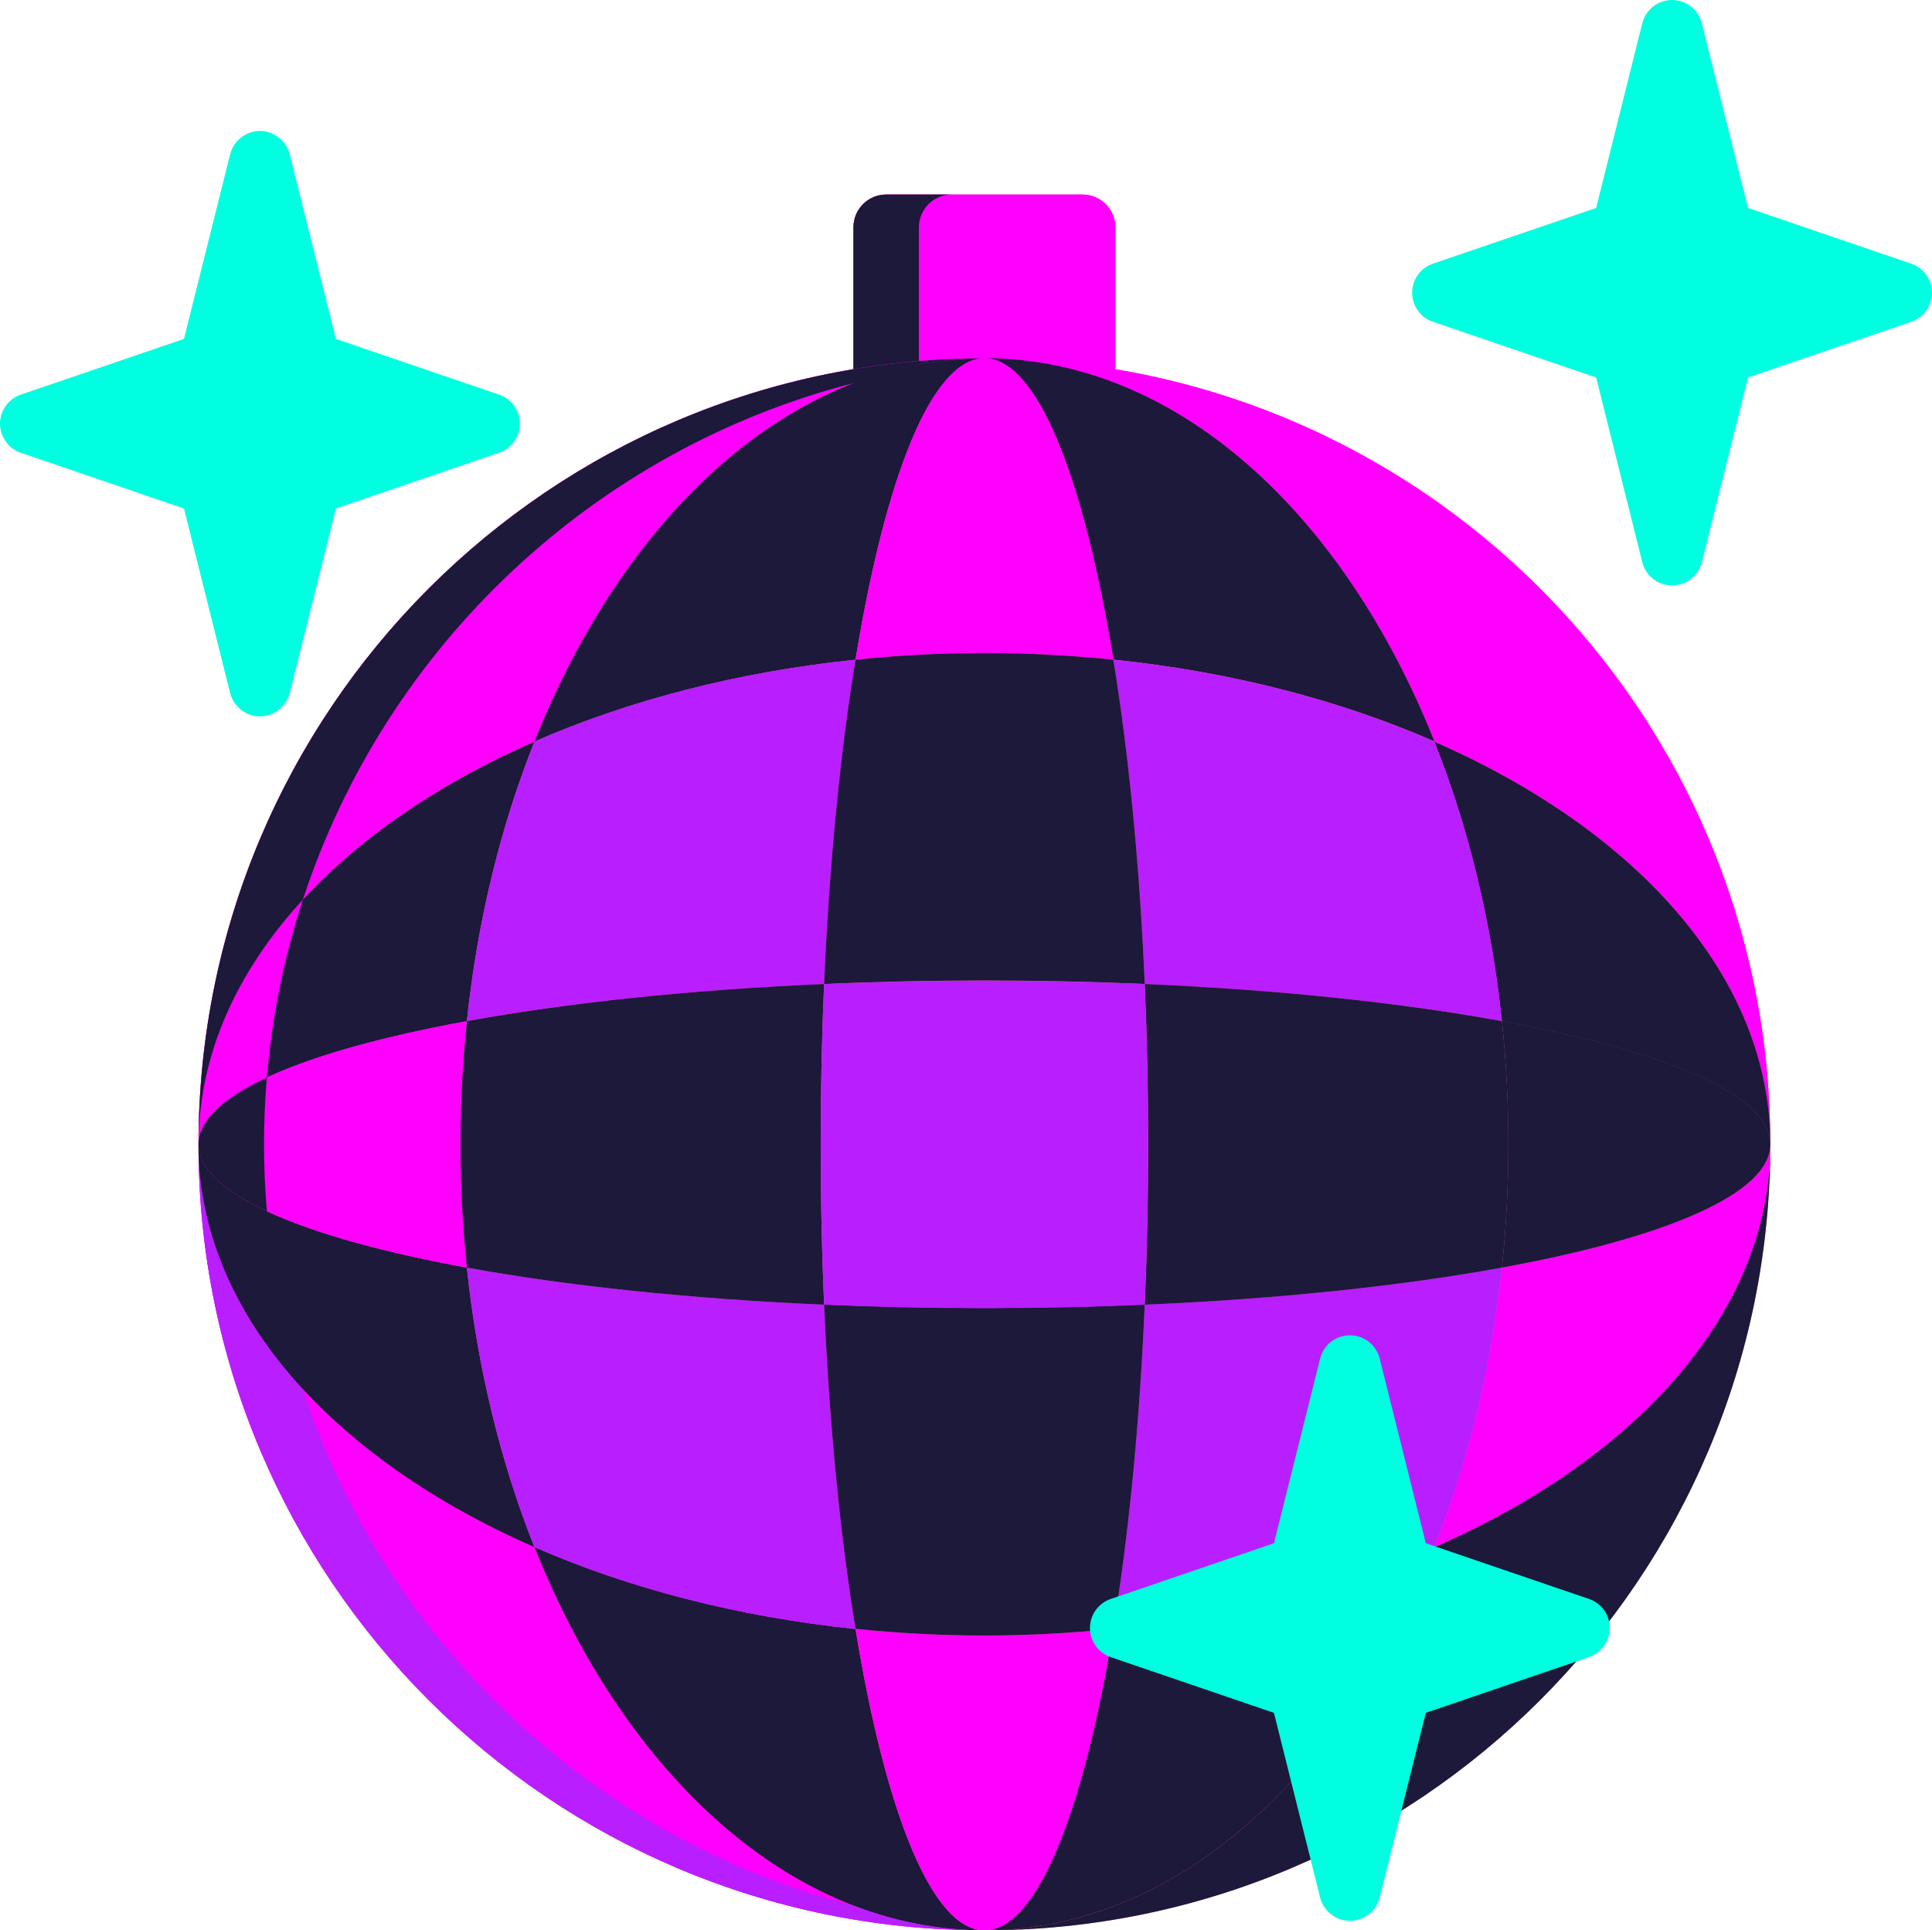
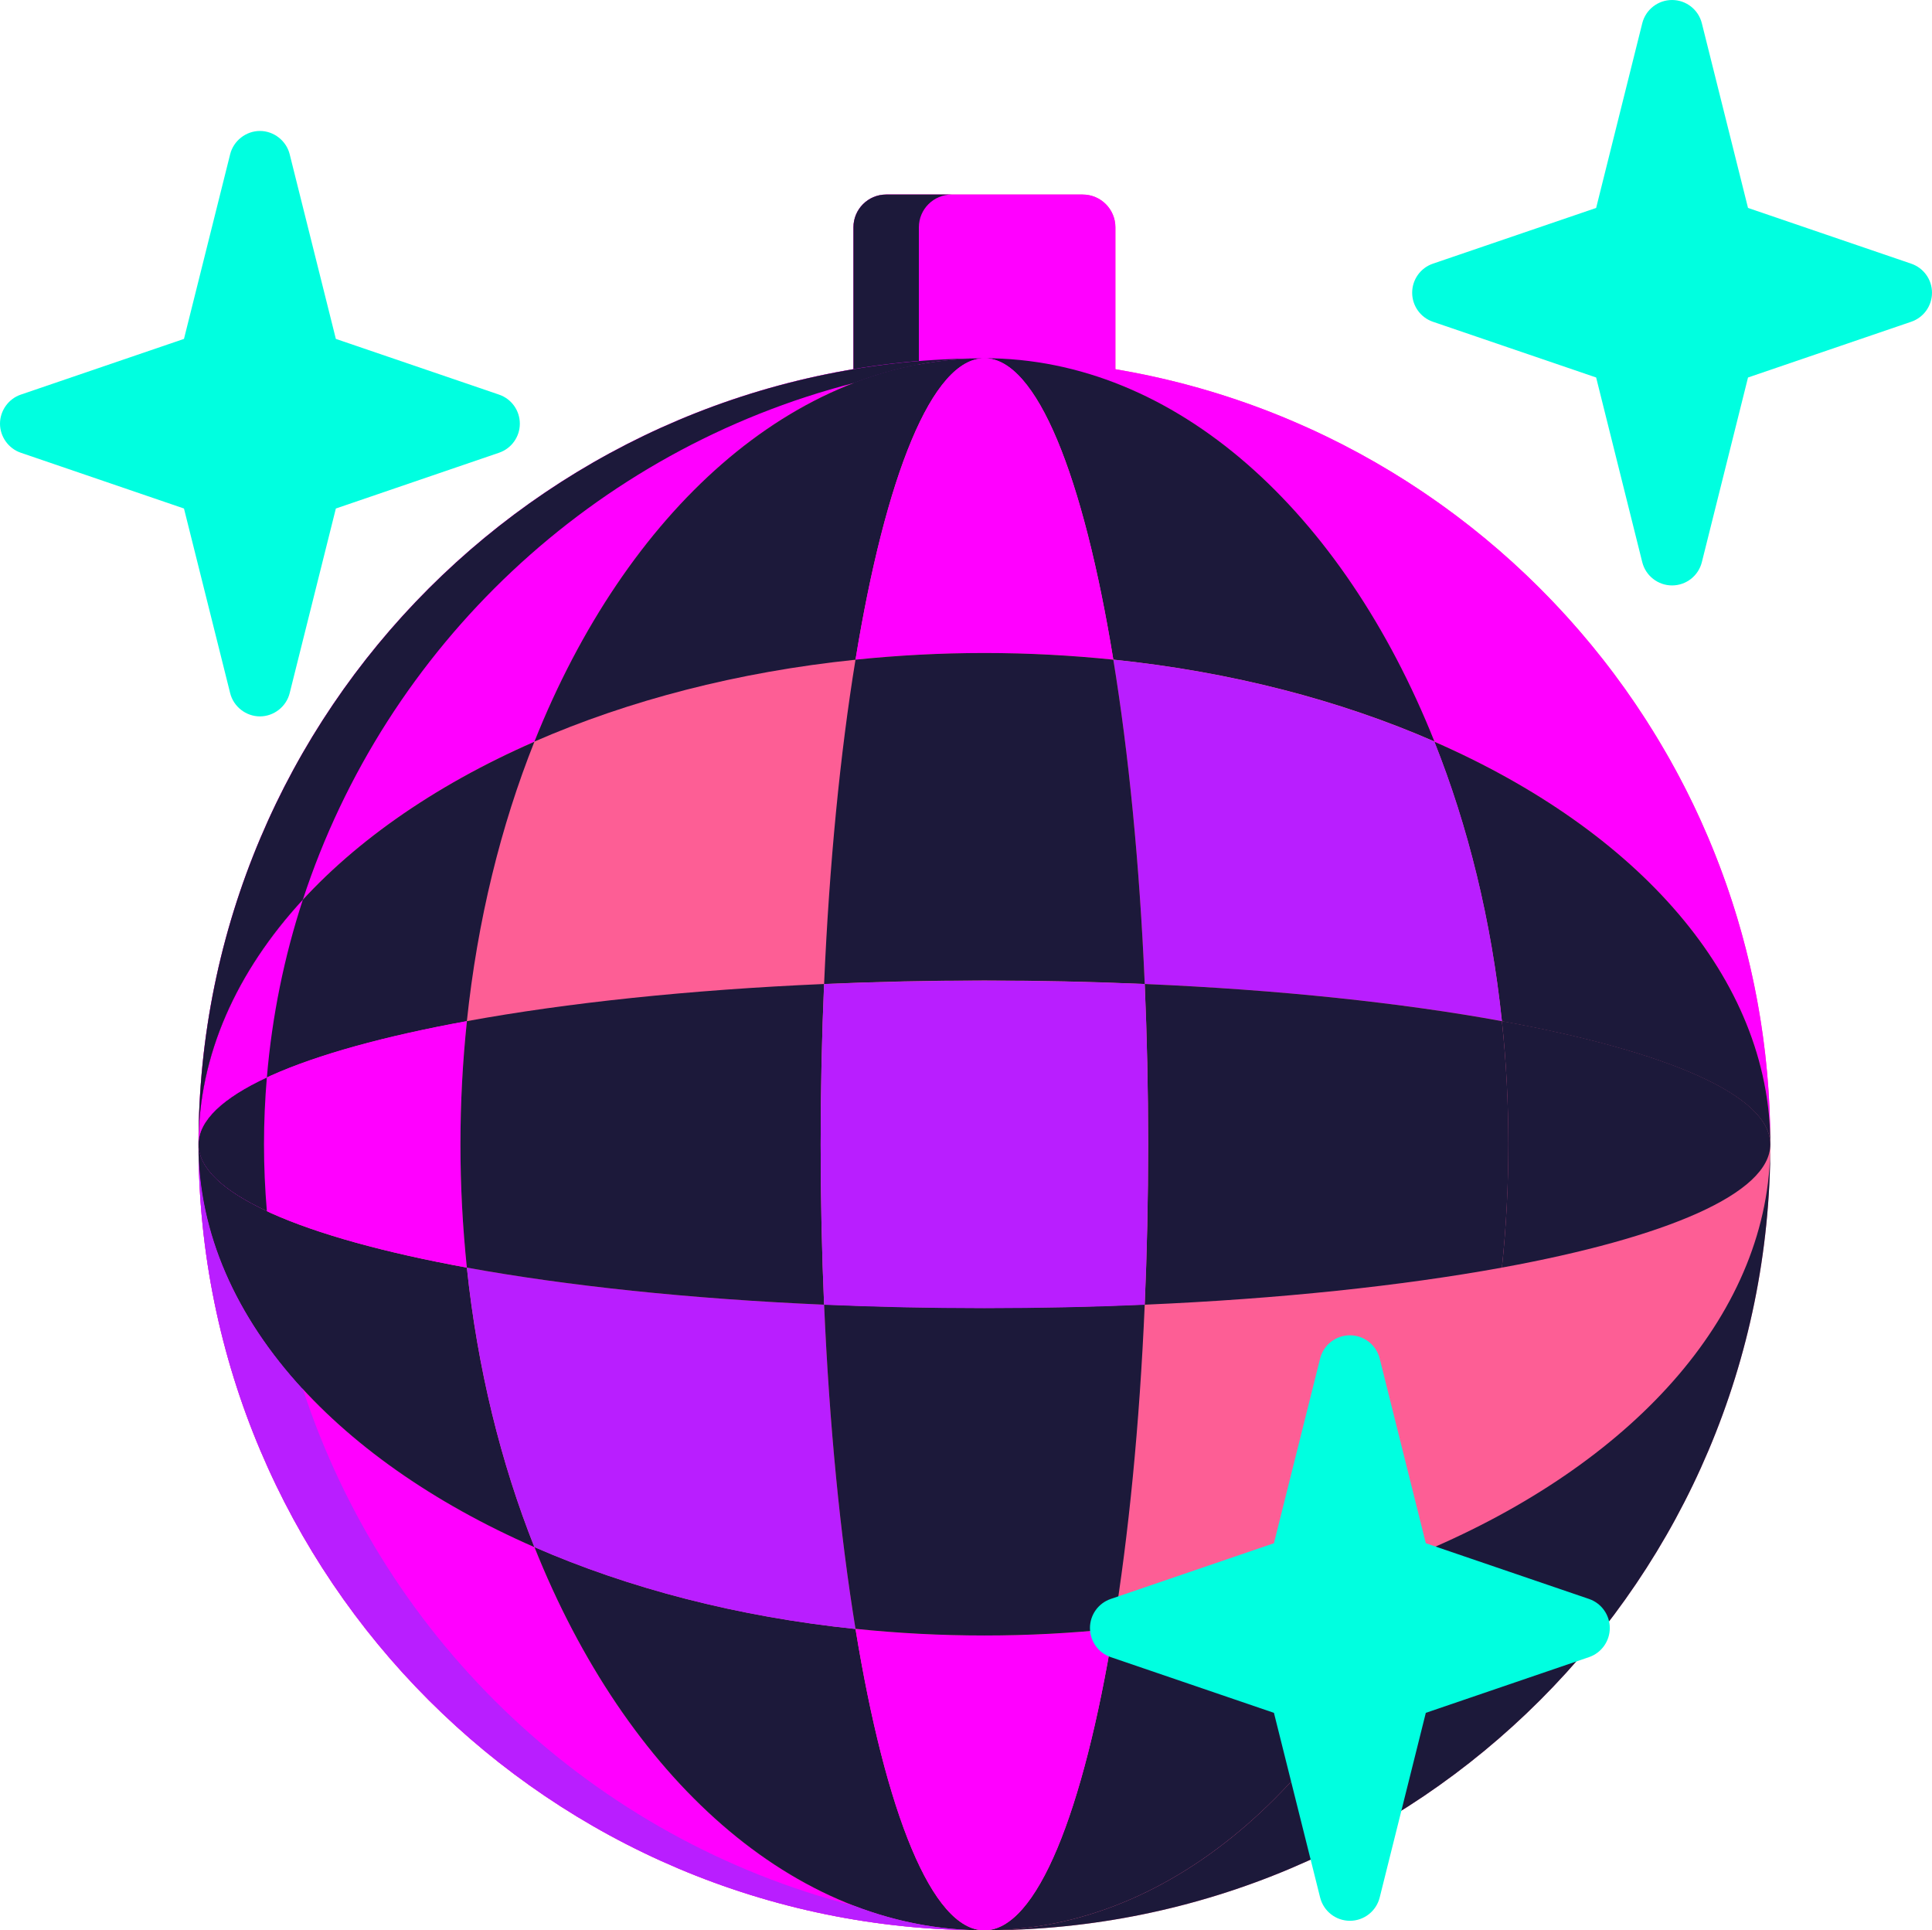
<svg xmlns="http://www.w3.org/2000/svg" viewBox="0 0 31 30.968" fill="none">
  <path d="M17.897 5.923V3.646C17.897 3.356 17.662 3.121 17.372 3.121H15.27H14.219C13.933 3.121 13.694 3.36 13.694 3.646V5.923C7.73 6.924 3.185 12.11 3.185 18.358C3.185 25.322 8.831 30.968 15.795 30.968C22.76 30.968 28.406 25.322 28.406 18.358C28.406 12.11 23.861 6.924 17.897 5.923Z" fill="#FD5E95" />
  <path d="M17.897 6.273H13.694L13.694 3.646C13.694 3.356 13.929 3.121 14.219 3.121H17.372C17.662 3.121 17.897 3.356 17.897 3.646L17.897 6.273Z" fill="#FF00FF" />
  <path d="M15.27 3.121H14.219C13.929 3.121 13.694 3.356 13.694 3.646L13.694 6.273L14.744 6.273V3.646C14.744 3.356 14.98 3.121 15.27 3.121Z" fill="#1C193A" />
  <path d="M23.015 11.897C26.274 13.322 28.406 15.685 28.406 18.359C28.406 11.395 22.76 5.749 15.795 5.749C18.864 5.749 21.548 8.215 23.015 11.897Z" fill="#FF00FF" />
  <path d="M23.015 24.82C21.548 28.503 18.864 30.968 15.795 30.968C22.76 30.968 28.406 25.324 28.406 18.359C28.406 21.033 26.274 23.396 23.015 24.82Z" fill="#1C193A" />
  <path d="M8.575 24.821C5.317 23.396 3.185 21.032 3.185 18.358C3.185 25.322 8.831 30.968 15.795 30.968C12.727 30.968 10.043 28.503 8.575 24.821Z" fill="#FF00FF" />
  <path d="M8.576 11.895C10.043 8.213 12.727 5.747 15.796 5.747C8.831 5.747 3.185 11.393 3.185 18.358C3.185 15.684 5.317 13.32 8.576 11.895Z" fill="#FF00FF" />
  <path d="M23.015 11.899C23.554 13.25 23.929 14.766 24.099 16.384C26.739 16.865 28.406 17.572 28.406 18.361C28.406 15.686 26.274 13.324 23.015 11.899Z" fill="#1C193A" />
  <path d="M7.491 16.384C7.661 14.766 8.036 13.25 8.575 11.899C5.316 13.324 3.185 15.686 3.185 18.361C3.185 17.572 4.852 16.865 7.491 16.384Z" fill="#1C193A" />
-   <path d="M24.099 20.336C23.929 21.953 23.554 23.469 23.015 24.82C26.274 23.396 28.406 21.032 28.406 18.358C28.406 19.146 26.739 19.854 24.099 20.336Z" fill="#FF00FF" />
  <path d="M8.575 24.821C8.037 23.469 7.661 21.953 7.491 20.336C4.852 19.854 3.185 19.146 3.185 18.358C3.185 21.032 5.317 23.396 8.575 24.821Z" fill="#1C193A" />
  <path d="M24.099 16.381C24.167 17.025 24.202 17.685 24.202 18.358C24.202 19.03 24.167 19.691 24.099 20.336C26.739 19.854 28.406 19.146 28.406 18.358C28.406 17.569 26.739 16.862 24.099 16.381Z" fill="#1C193A" />
  <path d="M7.491 20.336C7.424 19.691 7.388 19.03 7.388 18.358C7.388 17.685 7.424 17.025 7.491 16.381C4.852 16.862 3.185 17.569 3.185 18.358C3.185 19.146 4.852 19.854 7.491 20.336Z" fill="#FF00FF" />
  <path d="M23.016 24.819C21.507 25.479 19.757 25.937 17.865 26.133C17.384 29.076 16.635 30.968 15.795 30.968C18.864 30.968 21.548 28.502 23.016 24.819Z" fill="#1C193A" />
  <path d="M17.864 10.582C19.757 10.777 21.507 11.235 23.016 11.895C21.548 8.213 18.864 5.747 15.796 5.747C16.635 5.747 17.384 7.638 17.864 10.582Z" fill="#1C193A" />
  <path d="M8.575 11.897C10.084 11.238 11.834 10.779 13.727 10.584C14.208 7.641 14.956 5.749 15.795 5.749C12.727 5.749 10.043 8.215 8.575 11.897Z" fill="#1C193A" />
  <path d="M13.727 26.133C11.834 25.937 10.084 25.479 8.575 24.819C10.043 28.502 12.727 30.968 15.795 30.968C14.956 30.968 14.208 29.076 13.727 26.133Z" fill="#1C193A" />
  <path d="M24.099 16.381C23.93 14.763 23.554 13.249 23.015 11.897C21.507 11.238 19.757 10.778 17.864 10.583C18.109 12.082 18.285 13.853 18.368 15.786C20.534 15.879 22.496 16.088 24.099 16.381Z" fill="#B91EFF" />
-   <path d="M13.727 10.583C11.835 10.778 10.084 11.237 8.576 11.896C8.037 13.248 7.661 14.763 7.491 16.381C9.095 16.088 11.058 15.879 13.223 15.786C13.307 13.853 13.482 12.082 13.727 10.583Z" fill="#B91EFF" />
  <path d="M7.491 20.336C7.661 21.953 8.037 23.469 8.575 24.821C10.084 25.48 11.835 25.939 13.727 26.134C13.482 24.635 13.307 22.864 13.223 20.931C11.058 20.837 9.095 20.628 7.491 20.336Z" fill="#B91EFF" />
-   <path d="M18.368 20.93C18.285 22.863 18.109 24.634 17.865 26.133C19.757 25.937 21.507 25.479 23.016 24.819C23.555 23.468 23.93 21.952 24.099 20.334C22.496 20.627 20.534 20.836 18.368 20.93Z" fill="#B91EFF" />
  <path d="M13.168 18.359C13.168 17.477 13.187 16.616 13.223 15.786C11.058 15.88 9.095 16.089 7.492 16.382C7.424 17.026 7.388 17.686 7.388 18.359C7.388 19.031 7.424 19.691 7.491 20.336C9.095 20.628 11.058 20.837 13.223 20.931C13.187 20.101 13.168 19.24 13.168 18.359Z" fill="#1C193A" />
  <path d="M18.423 18.359C18.423 19.24 18.404 20.101 18.368 20.931C20.534 20.838 22.496 20.628 24.099 20.336C24.167 19.691 24.203 19.032 24.203 18.359C24.203 17.686 24.167 17.026 24.099 16.382C22.496 16.089 20.534 15.879 18.368 15.786C18.404 16.616 18.423 17.477 18.423 18.359Z" fill="#1C193A" />
  <path d="M13.727 10.582C14.4 10.512 15.091 10.476 15.796 10.476C16.5 10.476 17.191 10.512 17.864 10.582C17.384 7.638 16.635 5.747 15.796 5.747C14.956 5.747 14.208 7.638 13.727 10.582Z" fill="#FF00FF" />
  <path d="M17.865 26.133C17.191 26.202 16.5 26.239 15.796 26.239C15.091 26.239 14.4 26.202 13.727 26.133C14.208 29.076 14.956 30.968 15.795 30.968C16.635 30.968 17.384 29.076 17.865 26.133Z" fill="#FF00FF" />
  <path d="M15.796 20.983C14.914 20.983 14.054 20.964 13.223 20.928C13.307 22.862 13.482 24.633 13.727 26.131C14.4 26.201 15.091 26.238 15.796 26.238C16.5 26.238 17.191 26.201 17.864 26.131C18.109 24.633 18.285 22.862 18.368 20.928C17.538 20.964 16.677 20.983 15.796 20.983Z" fill="#1C193A" />
  <path d="M15.796 15.73C16.677 15.73 17.538 15.75 18.368 15.786C18.285 13.853 18.109 12.082 17.864 10.583C17.191 10.514 16.5 10.476 15.796 10.476C15.091 10.476 14.4 10.514 13.727 10.583C13.482 12.082 13.307 13.853 13.223 15.786C14.054 15.75 14.914 15.73 15.796 15.73Z" fill="#1C193A" />
  <path d="M18.367 15.787C17.537 15.752 16.676 15.733 15.795 15.733C14.913 15.733 14.053 15.752 13.223 15.787C13.187 16.618 13.168 17.477 13.168 18.359C13.168 19.24 13.187 20.102 13.223 20.932C14.053 20.968 14.913 20.987 15.795 20.987C16.676 20.987 17.537 20.968 18.367 20.932C18.403 20.101 18.422 19.241 18.422 18.36C18.422 17.478 18.403 16.618 18.367 15.787Z" fill="#B91EFF" />
  <path d="M4.86 22.285C3.795 21.129 3.185 19.788 3.185 18.358C3.185 25.322 8.831 30.968 15.795 30.968C15.074 30.968 14.374 30.831 13.706 30.575C9.531 29.505 6.191 26.35 4.86 22.285Z" fill="#B91EFF" />
  <path d="M4.282 19.431C3.578 19.104 3.185 18.74 3.185 18.358C3.185 19.788 3.795 21.129 4.86 22.285C4.562 21.375 4.365 20.419 4.282 19.431Z" fill="#1C193A" />
  <path d="M4.236 18.357C4.236 17.996 4.252 17.638 4.282 17.284C3.577 17.612 3.185 17.975 3.185 18.357C3.185 18.739 3.578 19.102 4.282 19.429C4.252 19.076 4.236 18.718 4.236 18.357Z" fill="#1C193A" />
-   <path d="M4.86 14.432C3.795 15.588 3.185 16.928 3.185 18.358C3.185 17.976 3.577 17.614 4.282 17.286C4.365 16.298 4.562 15.342 4.86 14.432Z" fill="#FF00FF" />
+   <path d="M4.86 14.432C3.795 15.588 3.185 16.928 3.185 18.358C3.185 17.976 3.577 17.614 4.282 17.286C4.365 16.298 4.562 15.342 4.86 14.432" fill="#FF00FF" />
  <path d="M13.706 6.143C14.374 5.887 15.074 5.749 15.795 5.749C8.831 5.749 3.185 11.395 3.185 18.359C3.185 16.929 3.795 15.588 4.86 14.432C6.191 10.367 9.531 7.213 13.706 6.143Z" fill="#1C193A" />
  <path d="M30.666 4.23L28.048 3.336L27.307 0.373C27.252 0.154 27.055 0 26.829 0C26.603 0 26.406 0.154 26.351 0.373L25.611 3.336L22.992 4.23C22.793 4.298 22.659 4.485 22.659 4.696C22.659 4.907 22.793 5.094 22.992 5.162L25.611 6.056L26.351 9.019C26.406 9.238 26.603 9.392 26.829 9.392C27.055 9.392 27.252 9.238 27.307 9.019L28.048 6.056L30.666 5.162C30.866 5.094 31 4.907 31 4.696C31 4.485 30.866 4.298 30.666 4.23Z" fill="#00FFE0" />
  <path d="M8.008 6.331L5.389 5.437L4.648 2.474C4.594 2.258 4.394 2.101 4.171 2.101C3.947 2.101 3.747 2.258 3.693 2.474L2.952 5.437L0.333 6.331C0.136 6.398 0 6.589 0 6.797C0 7.005 0.136 7.196 0.333 7.263L2.952 8.158L3.693 11.12C3.747 11.337 3.947 11.493 4.171 11.493C4.394 11.493 4.594 11.337 4.648 11.12L5.389 8.158L8.008 7.263C8.207 7.195 8.341 7.008 8.341 6.797C8.341 6.586 8.207 6.399 8.008 6.331Z" fill="#00FFE0" />
  <path d="M25.497 25.652L22.878 24.758L22.138 21.795C22.083 21.576 21.886 21.422 21.66 21.422C21.434 21.422 21.237 21.576 21.182 21.795L20.441 24.758L17.822 25.652C17.623 25.72 17.489 25.908 17.489 26.118C17.489 26.329 17.623 26.517 17.822 26.585L20.441 27.479L21.182 30.441C21.237 30.661 21.434 30.815 21.66 30.815C21.886 30.815 22.083 30.661 22.138 30.441L22.878 27.479L25.497 26.585C25.696 26.517 25.83 26.329 25.83 26.118C25.83 25.908 25.696 25.72 25.497 25.652Z" fill="#00FFE0" />
</svg>